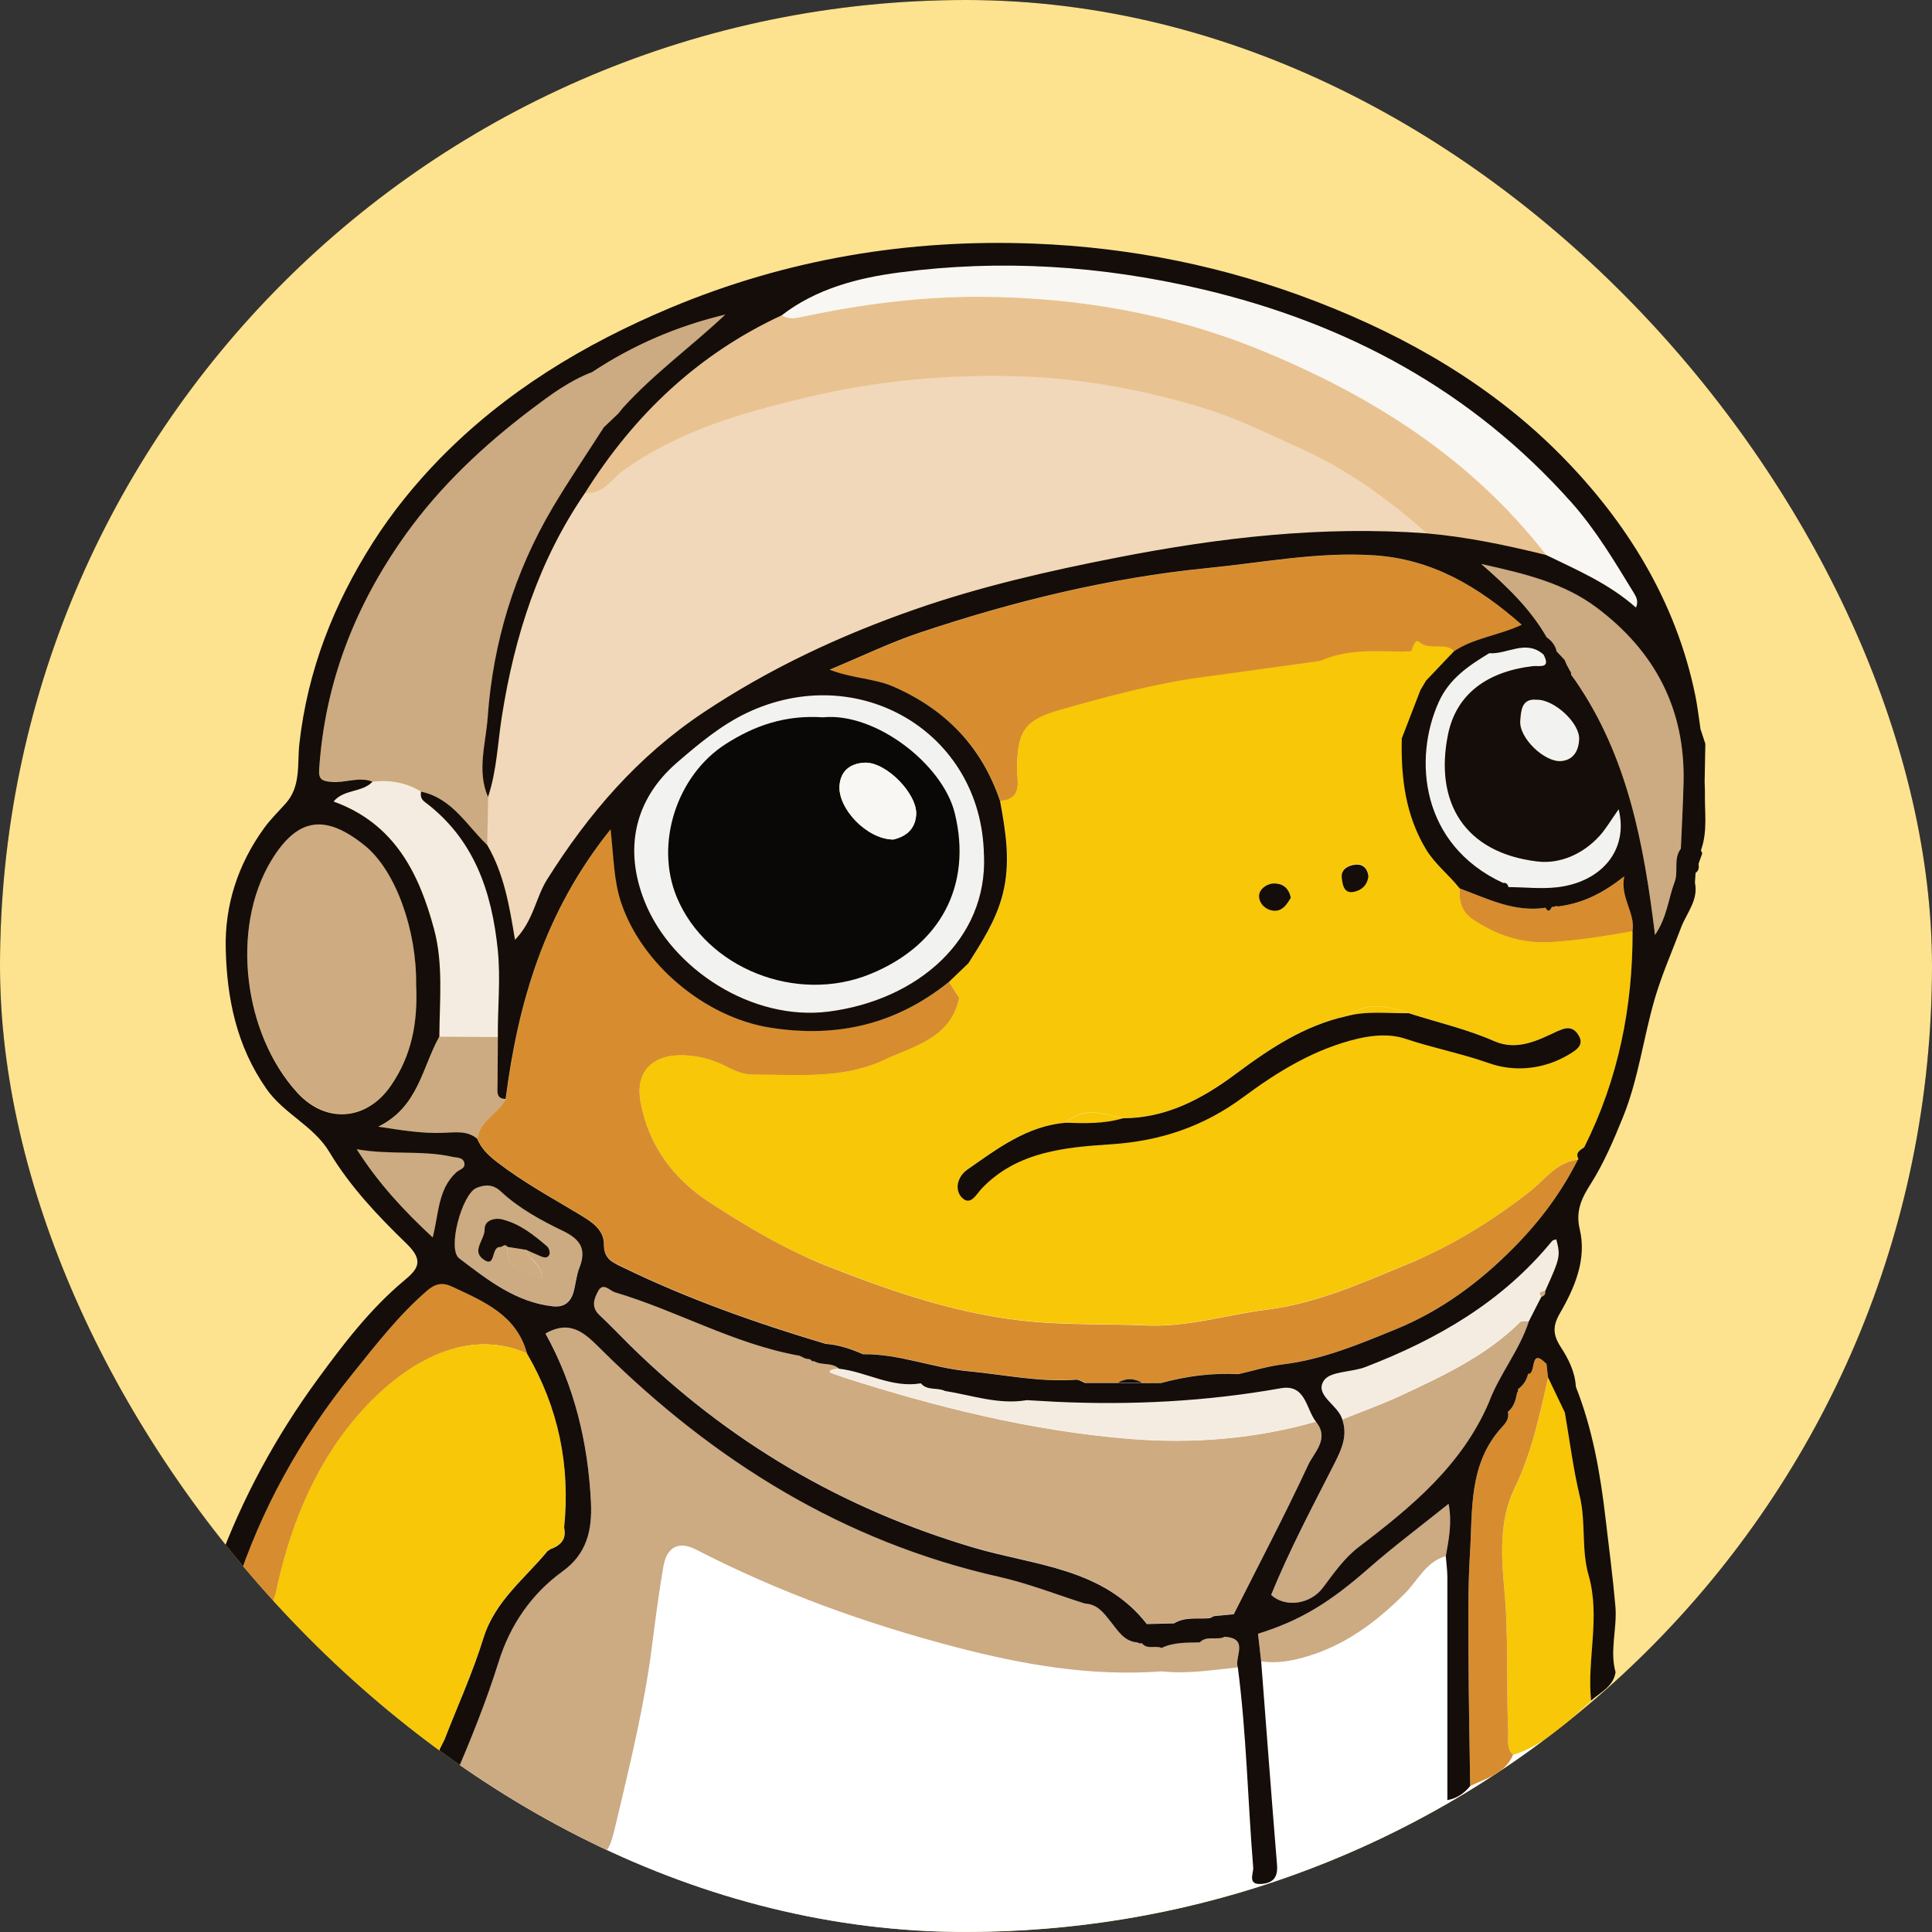
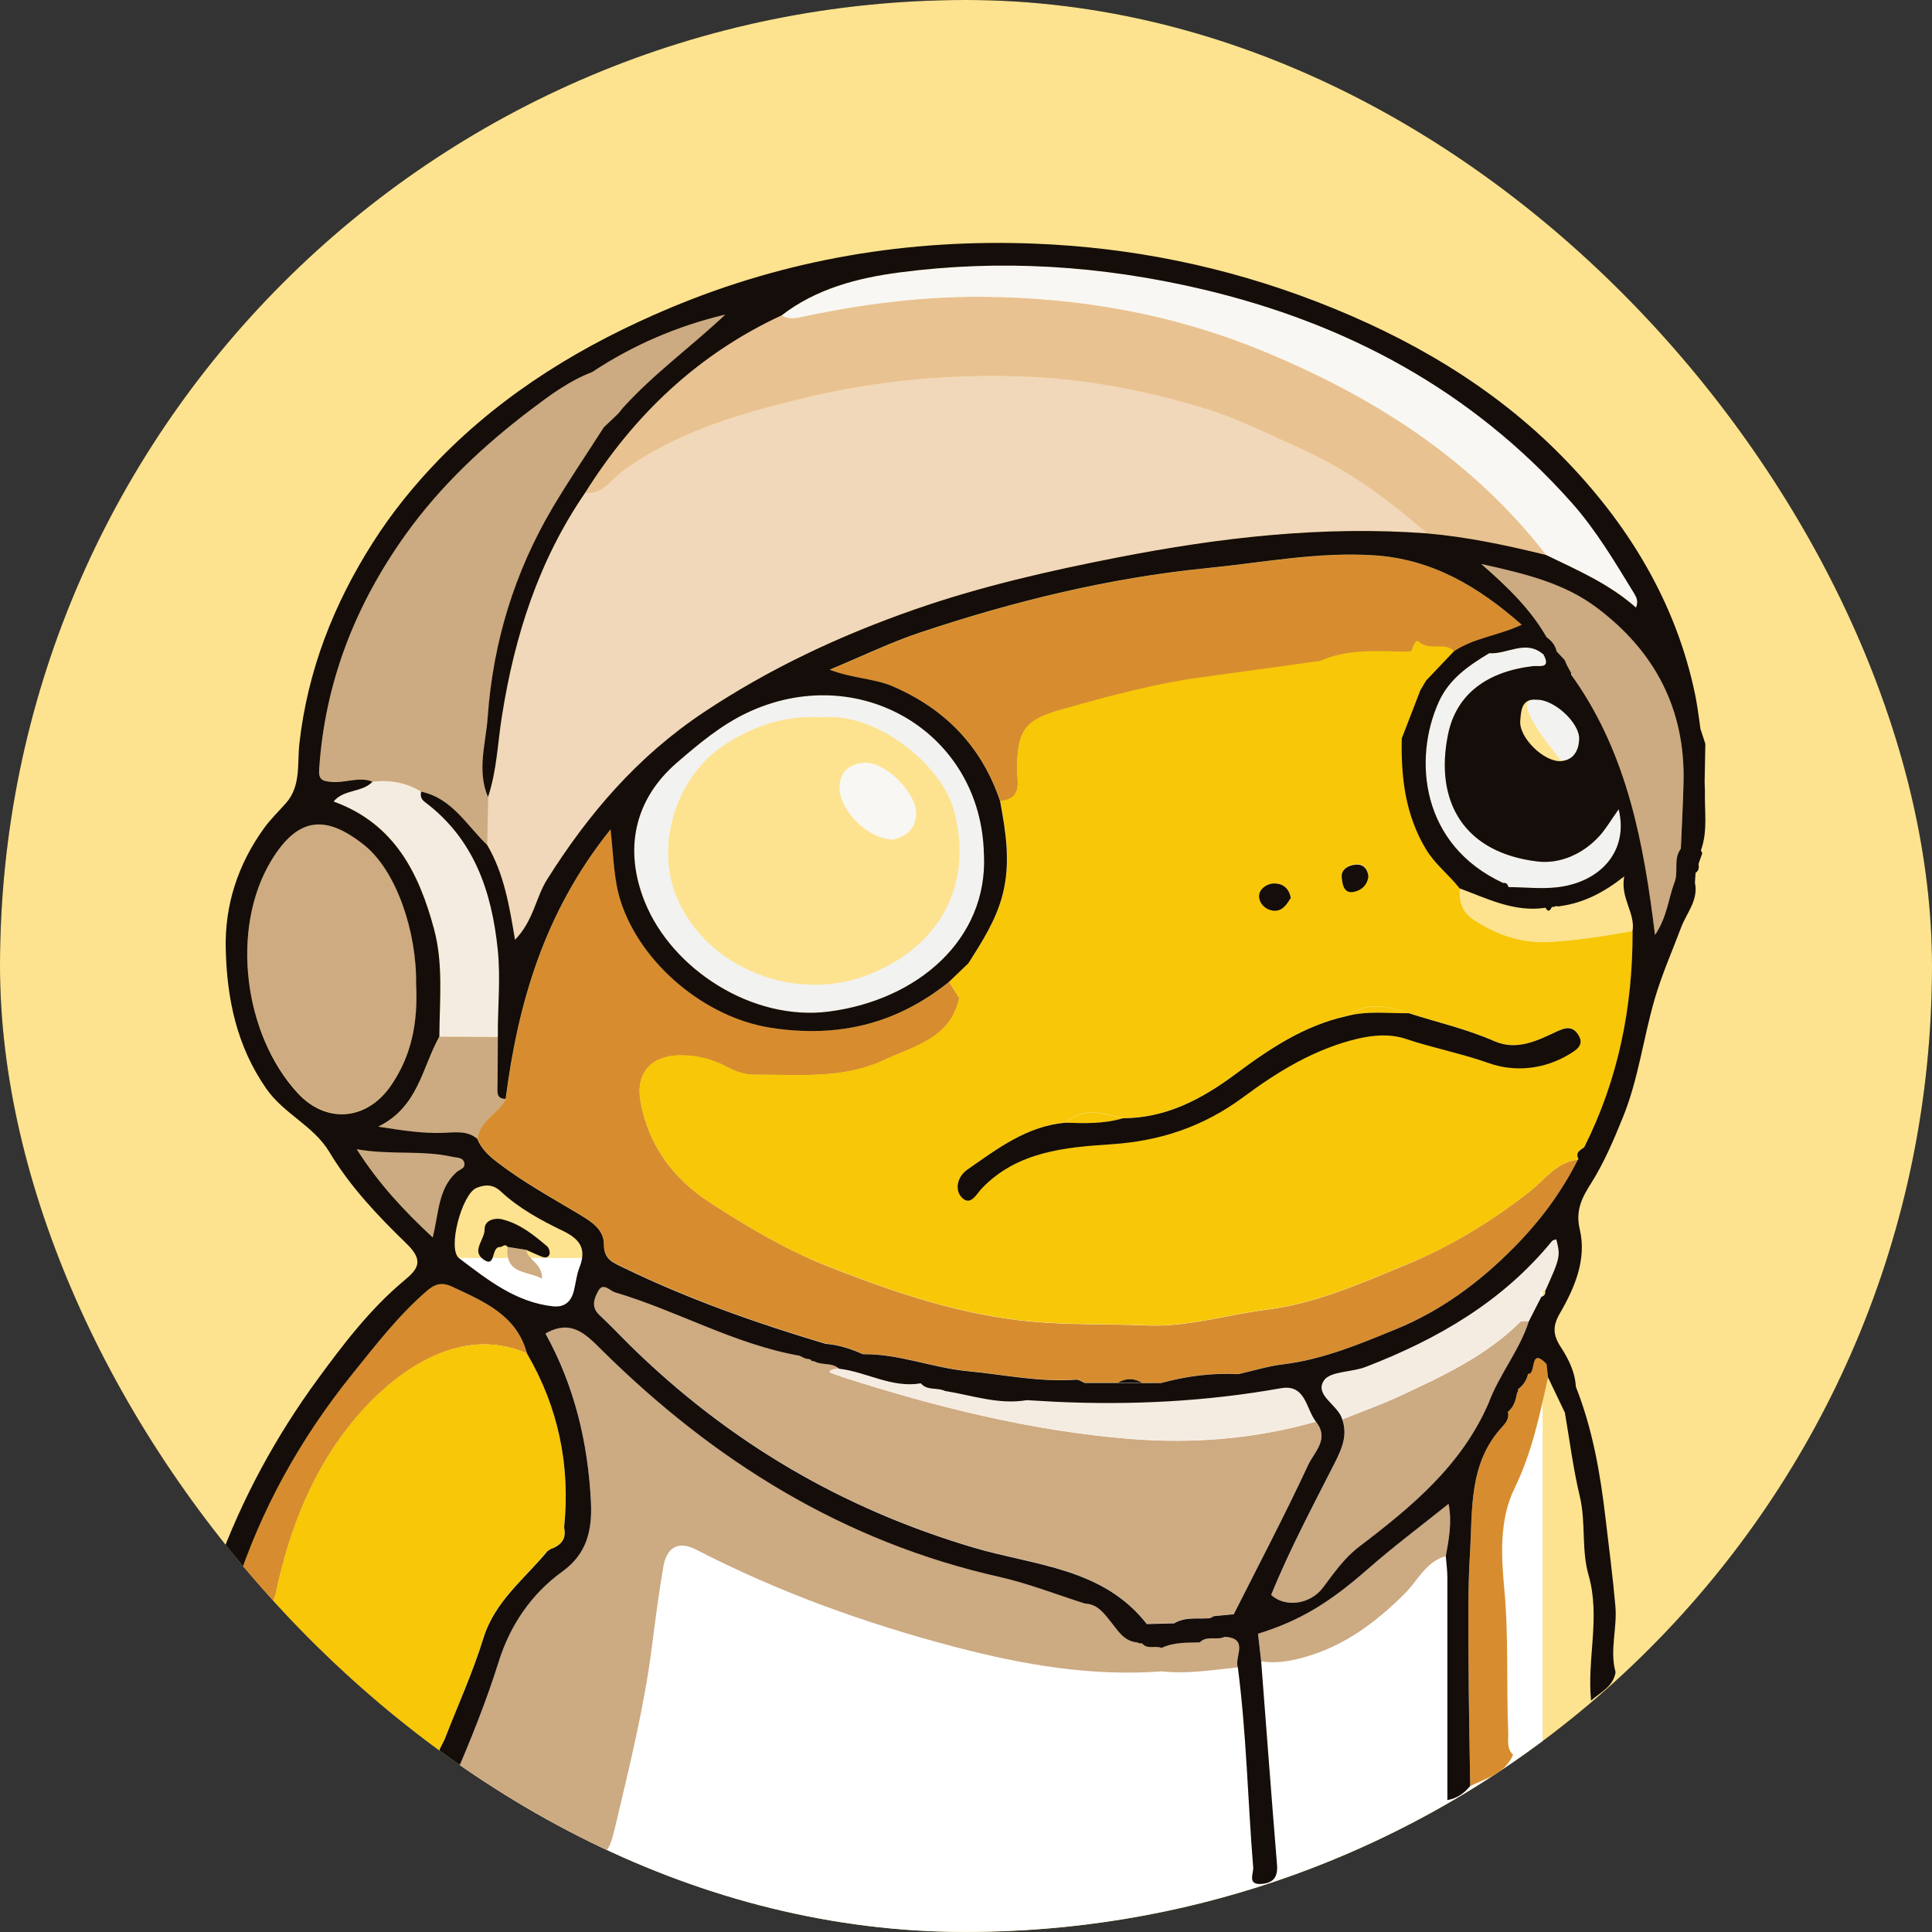
<svg xmlns="http://www.w3.org/2000/svg" width="32" height="32" viewBox="0 0 32 32" fill="none">
  <rect x="0" y="0" width="32" height="32" fill="#333333" stroke="none" />
  <g clip-path="url(#clip0_2843_2)">
    <rect width="32" height="32" rx="16" fill="black" />
    <g clip-path="url(#clip1_2843_2)">
      <path d="M16 32.001C24.837 32.001 32.001 24.837 32.001 16C32.001 7.164 24.837 0 16 0C7.164 0 0 7.164 0 16C0 24.837 7.164 32.001 16 32.001Z" fill="#FDE38F" />
      <path d="M7.605 20.837V29.62C10.046 31.127 12.921 31.998 16.001 31.998C19.58 31.998 22.885 30.822 25.55 28.836V20.836H7.605V20.837Z" fill="white" />
-       <path d="M25.921 23.402C26.001 23.863 26.059 24.329 26.167 24.782C26.271 25.215 26.191 25.666 26.313 26.087C26.514 26.782 26.284 27.475 26.355 28.167C25.962 28.522 25.587 28.902 25.062 29.066C24.95 28.96 24.987 28.82 24.981 28.692C24.948 27.901 24.991 27.111 24.916 26.318C24.865 25.766 24.833 25.168 25.085 24.653C25.374 24.063 25.504 23.44 25.641 22.812C25.734 23.008 25.828 23.204 25.922 23.401H25.92L25.921 23.402Z" fill="#F7C708" />
      <path d="M8.727 22.416C7.592 21.923 6.513 22.749 5.887 23.491C5.181 24.329 4.791 25.331 4.566 26.398C4.531 26.563 4.373 26.687 4.409 26.874C4.239 26.686 4.068 26.497 3.898 26.308C4.318 25.001 4.974 23.826 5.835 22.757C6.224 22.274 6.6 21.785 7.071 21.378C7.204 21.263 7.319 21.229 7.491 21.31C8.017 21.557 8.557 21.777 8.729 22.417L8.727 22.416Z" fill="#D78D2F" />
      <path d="M24.351 29.581C24.341 28.881 24.326 28.181 24.323 27.481C24.321 26.898 24.311 26.314 24.347 25.733C24.392 25.004 24.321 24.236 24.882 23.63C24.934 23.574 25.005 23.489 24.975 23.385L24.977 23.383C25.077 23.301 25.106 23.186 25.128 23.067C25.143 23.05 25.148 23.03 25.145 23.008C25.228 22.942 25.288 22.86 25.309 22.753C25.453 22.776 25.324 22.291 25.615 22.59C25.623 22.664 25.632 22.737 25.64 22.812C25.503 23.439 25.373 24.061 25.085 24.652C24.833 25.167 24.864 25.765 24.916 26.317C24.99 27.11 24.948 27.901 24.981 28.691C24.986 28.82 24.95 28.959 25.061 29.065C24.927 29.379 24.619 29.452 24.351 29.582V29.581Z" fill="#D78D2F" />
      <path d="M20.838 27.059C21.547 26.839 22.031 26.537 22.671 25.975C23.09 25.607 23.54 25.272 23.994 24.906C24.054 25.219 23.996 25.496 23.948 25.774C23.616 25.866 23.481 26.183 23.264 26.398C22.78 26.88 22.256 27.269 21.588 27.453C21.356 27.517 21.128 27.554 20.89 27.517C20.872 27.364 20.855 27.212 20.838 27.059Z" fill="#CCAA82" />
      <path d="M8.086 13.199C8.232 12.766 8.245 12.308 8.316 11.862C8.525 10.535 8.925 9.282 9.693 8.164C9.99 8.191 10.125 7.937 10.321 7.795C11.229 7.14 12.29 6.837 13.347 6.585C14.523 6.304 15.73 6.191 16.953 6.236C17.968 6.274 18.935 6.46 19.907 6.75C20.487 6.922 21.008 7.189 21.547 7.431C22.323 7.778 23 8.274 23.634 8.833C21.905 8.704 20.203 8.901 18.51 9.232C17.373 9.455 16.242 9.712 15.148 10.094C13.919 10.523 12.749 11.069 11.655 11.798C10.564 12.527 9.75 13.475 9.063 14.567C8.873 14.87 8.841 15.245 8.532 15.564C8.439 14.998 8.348 14.462 8.07 13.991C8.076 13.726 8.081 13.463 8.086 13.198V13.199Z" fill="#F1D8BB" />
      <path d="M15.888 16.531C15.745 17.201 15.147 17.323 14.647 17.557C13.96 17.88 13.224 17.798 12.498 17.802C12.331 17.803 12.187 17.75 12.045 17.674C11.794 17.543 11.531 17.474 11.243 17.481C10.782 17.493 10.526 17.775 10.609 18.242C10.739 18.97 11.15 19.523 11.76 19.919C12.382 20.323 13.023 20.703 13.714 20.975C14.802 21.403 15.903 21.78 17.086 21.89C17.723 21.948 18.357 21.926 18.992 21.954C19.675 21.983 20.324 21.774 20.99 21.691C21.818 21.586 22.558 21.247 23.308 20.94C24.035 20.642 24.708 20.227 25.335 19.738C25.584 19.544 25.778 19.246 26.135 19.209C25.86 19.753 25.508 20.226 25.071 20.667C24.495 21.248 23.862 21.711 23.113 22.018C22.511 22.265 21.907 22.516 21.249 22.596C21.001 22.625 20.76 22.702 20.515 22.758C20.08 22.735 19.654 22.789 19.235 22.905C19.131 22.905 19.025 22.906 18.921 22.907C18.786 22.824 18.651 22.823 18.515 22.903C18.334 22.903 18.151 22.903 17.97 22.903C17.922 22.884 17.873 22.845 17.828 22.849C17.223 22.895 16.636 22.765 16.041 22.709C15.45 22.654 14.895 22.42 14.3 22.427H14.297C14.097 22.339 13.892 22.269 13.672 22.255V22.253C12.525 21.91 11.401 21.514 10.323 20.99C10.155 20.909 10.003 20.855 10.004 20.607C10.007 20.36 9.798 20.232 9.6 20.112C9.138 19.834 8.664 19.575 8.235 19.244C8.098 19.138 7.973 19.024 7.908 18.858C7.945 18.554 8.255 18.444 8.378 18.2C8.584 16.603 9.023 15.098 10.117 13.734C10.171 14.204 10.168 14.57 10.288 14.936C10.624 15.961 11.677 16.846 12.76 17.018C13.87 17.194 14.848 16.964 15.72 16.264C15.777 16.353 15.832 16.442 15.888 16.531H15.888Z" fill="#D78D2F" />
      <path d="M21.797 23.546C22.027 23.828 21.767 24.05 21.67 24.258C21.281 25.094 20.851 25.911 20.436 26.734C20.327 26.744 20.218 26.755 20.108 26.765C20.086 26.776 20.064 26.788 20.042 26.799C19.843 26.818 19.634 26.771 19.448 26.884C19.297 26.888 19.147 26.892 18.996 26.895C18.271 25.965 17.136 25.927 16.14 25.633C13.949 24.987 12.055 23.873 10.434 22.277C10.265 22.11 10.101 21.938 9.927 21.776C9.786 21.644 9.843 21.499 9.911 21.377C9.992 21.23 10.102 21.376 10.185 21.401C11.217 21.707 12.164 22.26 13.237 22.451H13.241C13.274 22.467 13.308 22.483 13.342 22.499C13.369 22.504 13.397 22.508 13.424 22.512C13.439 22.537 13.461 22.548 13.49 22.545C13.617 22.618 13.784 22.559 13.901 22.668C13.862 22.675 13.821 22.676 13.784 22.688C13.746 22.702 13.717 22.726 13.783 22.748C13.845 22.769 13.907 22.794 13.969 22.814C15.515 23.309 17.086 23.701 18.707 23.833C19.749 23.918 20.786 23.836 21.799 23.547L21.797 23.546Z" fill="#CEAB81" />
      <path d="M23.634 8.833C22.999 8.275 22.324 7.778 21.547 7.431C21.007 7.189 20.487 6.923 19.907 6.75C18.935 6.46 17.968 6.274 16.953 6.236C15.73 6.191 14.524 6.304 13.347 6.585C12.29 6.838 11.23 7.14 10.322 7.795C10.125 7.937 9.99 8.191 9.693 8.164C10.501 6.876 11.559 5.866 12.948 5.221C13.071 5.297 13.185 5.267 13.322 5.238C14.293 5.032 15.282 4.908 16.269 4.914C17.847 4.925 19.394 5.191 20.865 5.791C22.715 6.546 24.364 7.585 25.608 9.189C24.957 9.03 24.304 8.89 23.635 8.833H23.634Z" fill="#E9C292" />
      <path d="M23.379 10.794C23.328 10.796 23.276 10.798 23.225 10.801C22.765 10.789 22.303 10.761 21.867 10.954C21.215 11.044 20.563 11.136 19.91 11.224C19.115 11.331 18.344 11.542 17.574 11.76C16.985 11.927 16.852 12.092 16.846 12.725C16.844 12.945 16.947 13.235 16.569 13.272C16.267 12.373 15.669 11.754 14.803 11.375C14.489 11.237 14.139 11.245 13.746 11.094C14.29 10.868 14.756 10.642 15.242 10.479C16.791 9.961 18.379 9.572 20.002 9.411C20.913 9.322 21.821 9.14 22.75 9.199C23.722 9.26 24.487 9.715 25.209 10.351C24.817 10.532 24.413 10.568 24.084 10.79C23.921 10.634 23.677 10.794 23.5 10.635C23.444 10.585 23.401 10.722 23.379 10.793V10.794Z" fill="#D78D2F" />
      <path d="M6.893 16.29C6.926 16.941 6.814 17.483 6.477 17.974C6.077 18.556 5.401 18.612 4.927 18.094C4.04 17.129 3.81 15.373 4.496 14.244C4.938 13.516 5.401 13.484 6.034 13.991C6.568 14.417 6.903 15.424 6.893 16.29Z" fill="#CEAB81" />
      <path d="M16.299 14.162C16.359 15.56 15.2 16.564 13.728 16.754C12.457 16.917 11.127 16.049 10.68 14.935C10.33 14.064 10.507 13.24 11.215 12.629C11.574 12.319 11.944 12.011 12.364 11.811C14.216 10.926 16.263 12.126 16.298 14.162H16.299ZM13.631 11.882C13.008 11.841 12.503 12.016 12.024 12.321C11.213 12.838 10.839 13.973 11.209 14.862C11.7 16.04 13.19 16.632 14.412 16.134C15.587 15.655 16.105 14.653 15.814 13.47C15.614 12.655 14.497 11.795 13.631 11.882Z" fill="#F2F2F1" />
      <path d="M6.174 12.947C6.46 12.916 6.73 12.96 6.979 13.113C6.968 13.18 6.972 13.231 7.039 13.282C7.855 13.896 8.149 14.761 8.249 15.737C8.298 16.22 8.245 16.696 8.25 17.175C7.927 17.173 7.604 17.172 7.281 17.17C7.284 16.576 7.349 15.972 7.194 15.393C6.946 14.466 6.539 13.64 5.529 13.275C5.7 13.067 6.003 13.131 6.174 12.947Z" fill="#F5ECE1" />
      <path d="M25.565 10.84C25.696 11.087 25.494 11.02 25.381 11.034C24.632 11.125 24.12 11.496 23.984 12.164C23.756 13.282 24.251 14.124 25.465 14.269C25.835 14.313 26.215 14.15 26.489 13.851C26.596 13.735 26.676 13.594 26.811 13.404C26.979 14.086 26.52 14.608 25.801 14.695C25.532 14.728 25.257 14.696 24.984 14.693L24.986 14.696C24.974 14.651 24.952 14.617 24.897 14.626C23.53 13.994 23.404 12.57 23.831 11.626C24.006 11.238 24.327 11.026 24.666 10.82C24.965 10.843 25.27 10.584 25.564 10.841L25.565 10.84Z" fill="#F2F2F1" />
-       <path d="M27.042 15.428C26.592 15.508 26.144 15.58 25.683 15.608C25.193 15.638 24.783 15.491 24.393 15.233C24.212 15.112 24.155 14.926 24.179 14.714C24.638 14.883 25.081 15.113 25.596 15.036L25.602 15.034C25.645 15.118 25.676 15.083 25.706 15.024C25.731 15.023 25.754 15.018 25.776 15.007L25.815 15.014L25.853 15.007C26.229 14.954 26.557 14.79 26.905 14.516C26.836 14.882 27.096 15.123 27.042 15.429V15.428Z" fill="#D78D2F" />
      <path d="M19.874 27.197C19.659 27.204 19.441 27.193 19.24 27.291C19.137 27.243 19.003 27.325 18.915 27.212C18.889 27.218 18.864 27.214 18.842 27.2C18.619 27.183 18.517 27.006 18.398 26.857C18.283 26.714 18.178 26.565 17.971 26.555C17.499 26.406 17.034 26.221 16.552 26.113C13.97 25.532 11.824 24.193 9.966 22.353C9.701 22.091 9.463 21.84 9.036 22.083C9.511 22.94 9.74 23.884 9.788 24.878C9.81 25.34 9.72 25.733 9.316 26.024C8.798 26.396 8.449 26.915 8.263 27.512C8.056 28.175 7.798 28.813 7.523 29.448C7.78 29.688 8.115 29.807 8.399 30.006C8.545 30.062 8.691 30.118 8.802 30.236C8.879 30.269 8.956 30.304 9.033 30.337C9.183 30.385 9.332 30.437 9.452 30.546C10.045 30.782 10.065 30.787 10.207 30.185C10.434 29.223 10.671 28.262 10.797 27.279C10.854 26.834 10.911 26.39 10.987 25.949C11.041 25.636 11.228 25.511 11.531 25.667C12.901 26.373 14.34 26.892 15.828 27.281C16.947 27.574 18.078 27.77 19.242 27.683C19.667 27.73 20.086 27.659 20.505 27.617C20.441 27.444 20.7 27.132 20.287 27.106C20.158 27.173 19.992 27.077 19.875 27.197" fill="#CCAA82" />
      <path d="M8.728 22.415C7.593 21.922 6.514 22.747 5.888 23.49C5.181 24.328 4.791 25.329 4.566 26.397C4.531 26.562 4.374 26.686 4.41 26.873C4.613 27.21 4.945 27.419 5.219 27.686C5.597 28.109 6.021 28.481 6.489 28.803C6.745 28.869 6.897 29.156 7.194 29.138C7.267 29.105 7.286 29.043 7.282 28.97C7.309 28.915 7.337 28.86 7.364 28.805C7.582 28.247 7.829 27.698 8.007 27.128C8.199 26.512 8.693 26.143 9.074 25.68C9.089 25.68 9.1 25.673 9.106 25.66C9.277 25.599 9.388 25.499 9.343 25.297C9.447 24.271 9.249 23.308 8.728 22.416V22.415Z" fill="#F7C708" />
      <path d="M24.661 23.232C24.214 24.272 23.377 24.962 22.51 25.622C22.264 25.809 22.094 26.058 21.912 26.299C21.704 26.575 21.288 26.631 21.057 26.417C21.362 25.664 21.746 24.948 22.113 24.224C22.23 23.992 22.325 23.771 22.234 23.51C22.549 23.383 22.871 23.269 23.178 23.127C23.891 22.795 24.606 22.464 25.177 21.9C25.205 21.872 25.275 21.888 25.325 21.883C25.172 22.366 24.838 22.76 24.662 23.231L24.661 23.232Z" fill="#CCAA82" />
      <path d="M13.899 22.664C14.355 22.717 14.772 22.989 15.253 22.906C15.359 23.033 15.526 22.969 15.653 23.033C16.103 23.104 16.541 23.264 17.007 23.184C17.06 23.188 17.114 23.191 17.167 23.194C17.274 23.2 17.38 23.206 17.486 23.212C18.736 23.27 19.978 23.208 21.212 22.988C21.629 22.913 21.63 23.328 21.797 23.543C20.785 23.833 19.746 23.914 18.705 23.83C17.084 23.698 15.513 23.306 13.967 22.81C13.905 22.79 13.844 22.766 13.781 22.745C13.716 22.722 13.744 22.698 13.783 22.685C13.819 22.672 13.86 22.671 13.899 22.665L13.899 22.664Z" fill="#F5ECE1" />
      <path d="M25.324 21.879C25.274 21.884 25.204 21.869 25.176 21.896C24.605 22.46 23.89 22.791 23.177 23.123C22.869 23.266 22.548 23.38 22.233 23.506C22.166 23.265 21.767 23.107 21.929 22.862C22.033 22.705 22.389 22.727 22.62 22.638C23.808 22.18 24.888 21.556 25.708 20.551C25.721 20.535 25.754 20.532 25.778 20.523C25.849 20.799 25.843 20.83 25.594 21.379C25.541 21.389 25.461 21.383 25.531 21.475C25.462 21.61 25.393 21.744 25.324 21.879Z" fill="#F5ECE1" />
-       <path d="M25.451 11.587C25.737 11.578 26.169 11.969 26.157 12.244C26.15 12.419 26.072 12.585 25.861 12.604C25.586 12.629 25.156 12.22 25.181 11.935C25.194 11.784 25.197 11.562 25.451 11.588V11.587Z" fill="#F2F2F1" />
+       <path d="M25.451 11.587C25.737 11.578 26.169 11.969 26.157 12.244C26.15 12.419 26.072 12.585 25.861 12.604C25.194 11.784 25.197 11.562 25.451 11.588V11.587Z" fill="#F2F2F1" />
      <path d="M26.448 10.059C25.909 9.655 25.269 9.499 24.535 9.336C24.993 9.733 25.358 10.097 25.617 10.549C25.7 10.608 25.761 10.682 25.784 10.784L25.781 10.781C25.825 10.83 25.871 10.878 25.916 10.927C25.925 10.95 25.936 10.973 25.945 10.996C25.965 11.034 25.985 11.071 26.005 11.108C26.02 11.126 26.026 11.146 26.021 11.168C26.045 11.202 26.069 11.235 26.093 11.269C26.954 12.517 27.227 13.953 27.412 15.482C27.615 15.179 27.633 14.876 27.736 14.606C27.805 14.429 27.712 14.22 27.839 14.053C27.854 13.682 27.876 13.312 27.884 12.941C27.909 11.731 27.404 10.779 26.447 10.06L26.448 10.059Z" fill="#CCAA82" />
      <path d="M8.249 17.177C7.926 17.175 7.603 17.174 7.28 17.172C6.993 17.683 6.934 18.335 6.268 18.663C6.684 18.727 7.006 18.776 7.337 18.766C7.531 18.76 7.737 18.72 7.908 18.863C7.945 18.559 8.255 18.448 8.378 18.205C8.216 18.203 8.243 18.085 8.244 17.985C8.244 17.715 8.248 17.446 8.249 17.177Z" fill="#CCAA82" />
-       <path d="M9.319 20.382C8.954 20.207 8.592 20.009 8.291 19.728C8.164 19.61 8.029 19.614 7.89 19.673C7.65 19.772 7.402 20.686 7.603 20.838C8.072 21.191 8.541 21.567 9.158 21.634C9.353 21.653 9.458 21.552 9.503 21.377C9.535 21.25 9.547 21.116 9.595 20.994C9.714 20.688 9.615 20.525 9.318 20.383L9.319 20.382ZM9.101 20.775C9.065 20.854 8.993 20.821 8.934 20.795C8.862 20.764 8.79 20.731 8.718 20.699C8.744 20.871 8.978 20.912 8.978 21.171C8.713 21.041 8.361 21.094 8.408 20.651C8.363 20.586 8.322 20.653 8.284 20.652C8.126 20.646 8.221 21.017 8.001 20.854C7.807 20.71 8.029 20.527 8.027 20.357C8.025 20.207 8.195 20.161 8.332 20.196C8.617 20.27 8.842 20.453 9.061 20.639C9.093 20.665 9.116 20.741 9.101 20.774V20.775Z" fill="#CCAA82" />
      <path d="M7.69 19.252C7.666 19.162 7.57 19.174 7.494 19.156C6.989 19.042 6.471 19.128 5.91 19.031C6.273 19.602 6.698 20.053 7.169 20.492C7.271 20.093 7.256 19.692 7.56 19.414C7.615 19.364 7.717 19.349 7.691 19.253L7.69 19.252Z" fill="#CCAA82" />
      <path d="M8.807 6.775C8.02 7.371 7.299 8.043 6.719 8.855C5.884 10.023 5.38 11.309 5.288 12.751C5.278 12.917 5.348 12.936 5.492 12.95C5.721 12.97 5.946 12.855 6.171 12.946C6.458 12.915 6.728 12.959 6.976 13.112C7.491 13.219 7.73 13.668 8.07 13.993C8.076 13.728 8.08 13.464 8.086 13.2C7.897 12.759 8.05 12.317 8.081 11.877C8.167 10.638 8.522 9.478 9.155 8.409C9.423 7.957 9.72 7.521 10.004 7.077C10.088 6.998 10.173 6.917 10.257 6.837C10.256 6.837 10.255 6.837 10.254 6.837C10.279 6.806 10.303 6.776 10.328 6.746C10.328 6.746 10.328 6.746 10.328 6.747C10.84 6.184 11.456 5.739 12.015 5.211C11.223 5.398 10.488 5.714 9.809 6.163C9.437 6.304 9.115 6.543 8.807 6.776V6.775Z" fill="#CCAA82" />
-       <path d="M25.532 21.479C25.58 21.465 25.603 21.434 25.595 21.383C25.541 21.393 25.461 21.387 25.532 21.479Z" fill="#CCAA82" />
      <path d="M18.598 18.524C18.286 18.619 17.965 18.607 17.645 18.598C17.944 18.326 18.273 18.448 18.598 18.524Z" fill="#F7C708" />
      <path d="M23.333 16.783C22.989 16.787 22.642 16.739 22.303 16.831C22.636 16.588 22.984 16.666 23.333 16.783Z" fill="#F7C708" />
      <path d="M23.625 11.268C23.778 11.106 23.931 10.945 24.084 10.783C23.921 10.627 23.678 10.787 23.501 10.628C23.445 10.578 23.402 10.714 23.379 10.786C23.328 10.788 23.277 10.79 23.226 10.793C23.223 10.805 23.22 10.817 23.215 10.828C23.22 10.817 23.223 10.806 23.226 10.793C22.766 10.781 22.304 10.753 21.868 10.946C21.215 11.036 20.564 11.128 19.911 11.216C19.116 11.323 18.345 11.534 17.575 11.752C16.986 11.919 16.853 12.084 16.847 12.718C16.845 12.938 16.948 13.228 16.57 13.264C16.665 13.777 16.747 14.284 16.612 14.81C16.502 15.237 16.272 15.591 16.044 15.951C15.936 16.054 15.829 16.157 15.721 16.261C15.777 16.35 15.833 16.439 15.888 16.528C15.745 17.197 15.147 17.32 14.647 17.554C13.96 17.877 13.224 17.795 12.498 17.799C12.331 17.8 12.187 17.747 12.045 17.671C11.794 17.54 11.531 17.471 11.243 17.478C10.782 17.49 10.526 17.772 10.609 18.239C10.739 18.967 11.15 19.52 11.76 19.916C12.382 20.32 13.023 20.7 13.714 20.972C14.802 21.4 15.903 21.777 17.086 21.887C17.723 21.945 18.357 21.922 18.992 21.951C19.675 21.98 20.324 21.771 20.99 21.688C21.818 21.583 22.558 21.244 23.308 20.937C24.035 20.639 24.708 20.224 25.335 19.735C25.584 19.541 25.777 19.243 26.135 19.205L26.148 19.19C26.088 19.081 26.176 19.044 26.243 18.996C26.808 17.871 27.047 16.674 27.044 15.422C26.594 15.503 26.146 15.575 25.686 15.603C25.195 15.632 24.785 15.485 24.395 15.227C24.214 15.106 24.157 14.92 24.181 14.708C24.005 14.483 23.776 14.312 23.624 14.059C23.281 13.488 23.208 12.868 23.224 12.224C23.327 11.958 23.429 11.692 23.532 11.426C23.563 11.373 23.594 11.32 23.626 11.268M22.457 14.312C22.575 14.301 22.651 14.372 22.667 14.503C22.652 14.649 22.552 14.739 22.42 14.763C22.251 14.794 22.237 14.623 22.226 14.528C22.209 14.392 22.333 14.322 22.457 14.312ZM21.097 14.631C21.229 14.626 21.347 14.688 21.383 14.87C21.323 14.961 21.258 15.083 21.119 15.082C20.98 15.081 20.859 14.973 20.856 14.843C20.853 14.73 20.977 14.635 21.097 14.631ZM25.997 17.455C25.576 17.711 25.086 17.755 24.666 17.607C24.209 17.445 23.737 17.356 23.28 17.202C23.029 17.118 22.754 17.137 22.491 17.199C21.779 17.367 21.169 17.739 20.59 18.169C19.939 18.652 19.231 18.895 18.402 18.949C17.652 18.998 16.847 19.065 16.259 19.682C16.172 19.773 16.07 19.989 15.923 19.822C15.805 19.689 15.864 19.479 16.023 19.368C16.519 19.021 17.008 18.649 17.644 18.591C17.943 18.32 18.272 18.442 18.598 18.518C19.314 18.517 19.91 18.198 20.461 17.788C21.025 17.368 21.602 16.982 22.303 16.826C22.635 16.584 22.983 16.662 23.333 16.778C23.806 16.93 24.291 17.04 24.75 17.241C25.136 17.409 25.483 17.222 25.815 17.067C25.979 16.99 26.073 17.024 26.146 17.145C26.24 17.302 26.113 17.383 25.996 17.454L25.997 17.455Z" fill="#F7C708" />
-       <path d="M13.631 11.881C14.497 11.795 15.614 12.655 15.814 13.469C16.104 14.652 15.588 15.655 14.412 16.134C13.191 16.631 11.701 16.039 11.21 14.861C10.84 13.972 11.213 12.837 12.024 12.321C12.504 12.015 13.008 11.84 13.631 11.881ZM14.796 13.905C14.961 13.865 15.154 13.768 15.174 13.497C15.199 13.152 14.678 12.617 14.323 12.632C14.089 12.641 13.92 12.762 13.904 13.018C13.882 13.393 14.356 13.9 14.796 13.904V13.905Z" fill="#0A0806" />
      <path d="M8.408 20.656C8.512 20.672 8.615 20.688 8.719 20.705C8.745 20.877 8.979 20.918 8.979 21.177C8.714 21.046 8.362 21.1 8.408 20.656Z" fill="#CEAB81" />
      <path d="M27.067 9.823C26.749 9.305 26.438 8.778 26.034 8.324C24.387 6.473 22.321 5.358 19.915 4.79C18.249 4.398 16.58 4.29 14.896 4.513C14.211 4.603 13.522 4.78 12.949 5.223C13.072 5.299 13.186 5.269 13.323 5.24C14.294 5.034 15.283 4.909 16.27 4.916C17.848 4.927 19.395 5.193 20.866 5.793C22.715 6.548 24.365 7.587 25.609 9.191C26.127 9.442 26.658 9.67 27.101 10.064C27.145 9.962 27.11 9.894 27.067 9.824V9.823Z" fill="#F8F7F3" />
      <path d="M14.324 12.634C14.09 12.643 13.921 12.764 13.905 13.021C13.883 13.395 14.357 13.902 14.796 13.906C14.962 13.867 15.155 13.769 15.175 13.498C15.2 13.153 14.679 12.619 14.324 12.633V12.634Z" fill="#F8F7F3" />
      <path d="M18.514 22.903C18.649 22.904 18.784 22.905 18.919 22.906C18.785 22.824 18.65 22.823 18.514 22.903Z" fill="#150D09" />
      <path d="M28.173 14.083C28.289 13.764 28.23 13.433 28.239 13.107C28.237 13.054 28.236 13 28.234 12.946C28.238 12.737 28.242 12.528 28.246 12.32C28.219 12.238 28.192 12.156 28.165 12.074C28.161 12.046 28.157 12.018 28.154 11.99C28.13 11.835 28.112 11.679 28.081 11.526C27.763 9.962 26.941 8.641 25.855 7.542C24.726 6.399 23.339 5.588 21.814 4.999C20.295 4.412 18.733 4.097 17.125 4.035C15.049 3.955 13.034 4.289 11.102 5.099C9.668 5.701 8.363 6.491 7.275 7.607C6.866 8.028 6.493 8.488 6.177 8.985C5.526 10.007 5.094 11.105 4.958 12.323C4.922 12.649 4.988 13.021 4.734 13.305C4.612 13.442 4.479 13.571 4.373 13.718C3.941 14.315 3.72 14.993 3.739 15.722C3.759 16.543 3.919 17.326 4.411 18.032C4.704 18.453 5.193 18.643 5.458 19.085C5.8 19.656 6.262 20.142 6.735 20.6C7.03 20.885 6.92 21.023 6.693 21.211C6.13 21.681 5.686 22.264 5.259 22.848C4.567 23.794 4.008 24.824 3.604 25.93C3.702 26.057 3.801 26.183 3.899 26.311C4.319 25.003 4.974 23.828 5.835 22.759C6.224 22.276 6.6 21.787 7.071 21.38C7.204 21.266 7.319 21.231 7.491 21.312C8.017 21.559 8.557 21.78 8.729 22.419C9.25 23.312 9.448 24.274 9.344 25.301C9.389 25.503 9.278 25.603 9.107 25.663C9.101 25.677 9.09 25.683 9.075 25.684C8.695 26.147 8.2 26.515 8.008 27.131C7.831 27.702 7.582 28.251 7.365 28.809C7.338 28.864 7.31 28.918 7.283 28.973C7.287 29.047 7.267 29.108 7.195 29.142C7.199 29.19 7.202 29.238 7.206 29.286C7.316 29.333 7.389 29.452 7.523 29.452C7.797 28.817 8.055 28.179 8.262 27.517C8.449 26.92 8.799 26.401 9.316 26.028C9.72 25.737 9.81 25.345 9.788 24.883C9.74 23.888 9.51 22.944 9.035 22.087C9.461 21.844 9.7 22.095 9.965 22.358C11.823 24.198 13.97 25.537 16.552 26.118C17.034 26.227 17.498 26.41 17.971 26.56C18.178 26.569 18.283 26.718 18.398 26.861C18.517 27.01 18.618 27.187 18.841 27.204C18.864 27.219 18.889 27.223 18.914 27.216C19.001 27.329 19.136 27.247 19.239 27.295C19.441 27.198 19.658 27.209 19.873 27.202C19.99 27.081 20.155 27.177 20.285 27.11C20.698 27.136 20.439 27.447 20.503 27.621C20.646 28.72 20.667 29.829 20.757 30.932C20.765 31.029 20.651 31.227 20.904 31.203C21.101 31.184 21.168 31.08 21.151 30.881C21.059 29.761 20.976 28.639 20.889 27.518C20.872 27.366 20.855 27.213 20.837 27.06C21.546 26.84 22.03 26.538 22.67 25.976C23.09 25.608 23.539 25.273 23.993 24.908C24.053 25.22 23.996 25.497 23.947 25.776C23.956 25.893 23.973 26.011 23.973 26.128C23.974 27.355 23.973 28.581 23.973 29.815C24.124 29.789 24.249 29.707 24.351 29.582C24.341 28.882 24.326 28.183 24.323 27.482C24.321 26.9 24.311 26.315 24.347 25.735C24.392 25.005 24.321 24.238 24.882 23.632C24.934 23.576 25.005 23.49 24.975 23.386L24.977 23.384C25.076 23.302 25.106 23.187 25.128 23.068C25.143 23.051 25.148 23.031 25.144 23.009C25.228 22.944 25.288 22.862 25.309 22.755C25.453 22.777 25.324 22.293 25.615 22.591C25.623 22.665 25.632 22.739 25.64 22.813C25.734 23.009 25.828 23.205 25.921 23.401L25.92 23.402C26 23.863 26.057 24.329 26.166 24.782C26.27 25.215 26.19 25.666 26.311 26.087C26.512 26.782 26.283 27.475 26.353 28.167C26.509 28.028 26.72 27.938 26.759 27.698C26.658 27.335 26.788 26.972 26.756 26.605C26.714 26.12 26.65 25.641 26.594 25.159C26.507 24.408 26.379 23.672 26.101 22.968C26.088 22.721 25.977 22.505 25.849 22.308C25.722 22.11 25.713 21.965 25.837 21.752C26.084 21.326 26.284 20.856 26.165 20.358C26.091 20.043 26.208 19.828 26.353 19.6C26.57 19.255 26.727 18.883 26.88 18.507C27.138 17.873 27.218 17.194 27.408 16.543C27.527 16.136 27.701 15.745 27.85 15.347C27.945 15.11 28.133 14.902 28.073 14.619L28.084 14.458C28.139 14.421 28.143 14.367 28.133 14.309C28.153 14.25 28.174 14.191 28.195 14.133C28.188 14.115 28.18 14.098 28.172 14.082L28.173 14.083ZM4.926 18.101C4.039 17.135 3.809 15.38 4.495 14.25C4.937 13.523 5.4 13.491 6.034 13.998C6.567 14.424 6.903 15.431 6.892 16.297C6.925 16.947 6.813 17.489 6.476 17.98C6.076 18.562 5.401 18.619 4.926 18.101ZM7.168 20.496C6.696 20.057 6.272 19.606 5.909 19.035C6.47 19.133 6.988 19.047 7.492 19.16C7.57 19.178 7.665 19.166 7.689 19.256C7.716 19.353 7.613 19.367 7.558 19.417C7.254 19.696 7.269 20.096 7.167 20.495L7.168 20.496ZM9.596 20.998C9.549 21.119 9.537 21.254 9.505 21.381C9.46 21.557 9.355 21.657 9.16 21.637C8.542 21.57 8.073 21.195 7.605 20.841C7.404 20.689 7.652 19.776 7.891 19.676C8.031 19.618 8.166 19.613 8.293 19.732C8.594 20.013 8.956 20.21 9.321 20.386C9.618 20.529 9.716 20.692 9.597 20.997L9.596 20.998ZM13.234 22.453H13.238C13.271 22.47 13.305 22.485 13.338 22.501C13.366 22.506 13.393 22.51 13.421 22.515C13.436 22.539 13.458 22.55 13.487 22.547C13.614 22.62 13.781 22.561 13.898 22.67C14.354 22.723 14.772 22.995 15.252 22.912C15.358 23.039 15.525 22.976 15.653 23.039C16.102 23.11 16.541 23.27 17.006 23.191C17.059 23.194 17.113 23.197 17.167 23.2L17.486 23.218C18.736 23.276 19.977 23.214 21.212 22.994C21.628 22.919 21.629 23.334 21.797 23.549C22.026 23.832 21.766 24.053 21.669 24.261C21.28 25.097 20.85 25.914 20.435 26.737C20.326 26.748 20.217 26.758 20.108 26.768C20.085 26.78 20.064 26.791 20.041 26.802C19.842 26.821 19.633 26.774 19.447 26.888C19.296 26.892 19.146 26.896 18.995 26.899C18.27 25.968 17.135 25.931 16.139 25.637C13.948 24.991 12.055 23.876 10.433 22.281C10.264 22.114 10.1 21.941 9.927 21.779C9.785 21.647 9.842 21.502 9.91 21.381C9.991 21.234 10.101 21.379 10.184 21.404C11.216 21.71 12.163 22.263 13.236 22.454M25.593 21.383C25.601 21.434 25.579 21.465 25.53 21.479C25.461 21.614 25.391 21.748 25.323 21.884C25.169 22.366 24.835 22.76 24.659 23.232C24.212 24.272 23.375 24.962 22.508 25.621C22.262 25.809 22.092 26.058 21.91 26.299C21.702 26.575 21.287 26.631 21.055 26.417C21.36 25.664 21.744 24.948 22.111 24.224C22.228 23.992 22.323 23.771 22.232 23.509C22.165 23.268 21.766 23.111 21.928 22.866C22.032 22.709 22.388 22.731 22.619 22.641C23.808 22.183 24.887 21.56 25.707 20.555C25.721 20.538 25.754 20.536 25.777 20.527C25.849 20.803 25.842 20.833 25.594 21.382L25.593 21.383ZM27.041 15.428C27.044 16.68 26.805 17.877 26.24 19.002C26.242 19.013 26.243 19.023 26.244 19.034C26.244 19.023 26.242 19.013 26.24 19.002C26.175 19.05 26.086 19.087 26.145 19.196L26.133 19.211C25.858 19.756 25.505 20.229 25.069 20.669C24.493 21.25 23.86 21.714 23.111 22.02C22.508 22.267 21.904 22.519 21.247 22.598C21 22.628 20.757 22.704 20.513 22.76C20.078 22.737 19.652 22.792 19.233 22.907C19.128 22.907 19.023 22.908 18.918 22.909C18.783 22.908 18.648 22.907 18.513 22.906C18.331 22.906 18.149 22.906 17.968 22.906C17.92 22.887 17.871 22.848 17.825 22.852C17.221 22.897 16.633 22.768 16.039 22.712C15.447 22.657 14.892 22.422 14.298 22.43H14.294C14.095 22.342 13.889 22.272 13.669 22.258L13.668 22.256C12.523 21.914 11.398 21.517 10.321 20.994C10.152 20.912 10 20.858 10.002 20.611C10.004 20.364 9.796 20.235 9.597 20.115C9.136 19.837 8.661 19.579 8.233 19.248C8.095 19.142 7.971 19.027 7.905 18.862C7.734 18.718 7.528 18.758 7.334 18.764C7.003 18.775 6.681 18.726 6.265 18.661C6.931 18.334 6.99 17.682 7.277 17.17C7.28 16.576 7.345 15.972 7.19 15.393C6.942 14.467 6.535 13.64 5.525 13.276C5.696 13.067 5.999 13.131 6.17 12.947C5.943 12.857 5.718 12.973 5.49 12.951C5.346 12.938 5.276 12.918 5.286 12.752C5.378 11.312 5.882 10.025 6.717 8.856C7.297 8.045 8.018 7.372 8.805 6.776C9.114 6.543 9.435 6.304 9.808 6.163C10.486 5.714 11.221 5.399 12.013 5.211C11.454 5.738 10.837 6.183 10.326 6.746L10.329 6.741C10.303 6.773 10.277 6.805 10.251 6.837H10.254C10.17 6.918 10.085 6.997 10.001 7.078C9.717 7.522 9.42 7.958 9.152 8.41C8.52 9.48 8.166 10.639 8.078 11.878C8.047 12.318 7.895 12.761 8.083 13.201C8.229 12.767 8.242 12.31 8.313 11.864C8.522 10.536 8.922 9.284 9.69 8.165C10.497 6.878 11.556 5.868 12.945 5.224C13.518 4.781 14.208 4.603 14.892 4.513C16.575 4.291 18.244 4.398 19.911 4.79C22.317 5.357 24.383 6.473 26.03 8.324C26.434 8.778 26.746 9.305 27.063 9.823C27.106 9.894 27.14 9.961 27.097 10.064C26.654 9.67 26.123 9.442 25.605 9.191C24.954 9.031 24.3 8.892 23.631 8.834C21.903 8.706 20.201 8.903 18.508 9.234C17.37 9.456 16.24 9.714 15.146 10.096C13.916 10.525 12.747 11.071 11.653 11.8C10.561 12.528 9.748 13.476 9.061 14.568C8.871 14.871 8.839 15.247 8.53 15.566C8.437 14.999 8.346 14.464 8.068 13.993C7.728 13.669 7.489 13.22 6.974 13.112C6.964 13.179 6.968 13.23 7.034 13.281C7.851 13.895 8.145 14.76 8.245 15.736C8.294 16.218 8.241 16.695 8.246 17.174C8.244 17.443 8.242 17.712 8.241 17.982C8.241 18.082 8.214 18.2 8.375 18.202C8.581 16.605 9.019 15.1 10.113 13.737C10.166 14.206 10.164 14.572 10.284 14.938C10.62 15.963 11.673 16.849 12.756 17.021C13.866 17.197 14.844 16.966 15.716 16.265C15.824 16.162 15.932 16.059 16.039 15.956C16.267 15.596 16.497 15.242 16.607 14.815C16.742 14.289 16.66 13.782 16.565 13.269C16.262 12.371 15.665 11.751 14.799 11.373C14.485 11.235 14.135 11.242 13.742 11.092C14.286 10.866 14.752 10.639 15.238 10.477C16.787 9.959 18.375 9.57 19.998 9.409C20.909 9.32 21.817 9.138 22.746 9.197C23.718 9.257 24.483 9.713 25.205 10.348C24.814 10.53 24.409 10.566 24.08 10.789C23.926 10.95 23.773 11.112 23.62 11.273C23.589 11.326 23.558 11.379 23.526 11.432C23.423 11.698 23.321 11.964 23.218 12.23C23.203 12.874 23.276 13.494 23.618 14.065C23.77 14.317 24 14.489 24.176 14.714C24.635 14.883 25.079 15.113 25.594 15.036L25.599 15.034C25.642 15.118 25.674 15.083 25.703 15.024C25.728 15.023 25.751 15.018 25.773 15.007L25.812 15.014L25.85 15.007C26.226 14.954 26.555 14.79 26.902 14.516C26.834 14.882 27.093 15.123 27.039 15.429L27.041 15.428ZM16.298 14.163C16.358 15.561 15.198 16.565 13.727 16.755C12.456 16.918 11.126 16.05 10.679 14.936C10.329 14.065 10.506 13.241 11.214 12.63C11.572 12.32 11.943 12.012 12.363 11.811C14.215 10.926 16.262 12.126 16.297 14.163H16.298ZM25.565 10.84C25.696 11.087 25.494 11.02 25.381 11.034C24.632 11.125 24.12 11.496 23.984 12.164C23.756 13.282 24.251 14.124 25.465 14.269C25.834 14.313 26.215 14.149 26.488 13.851C26.595 13.735 26.675 13.594 26.81 13.404C26.978 14.086 26.52 14.608 25.801 14.695C25.533 14.727 25.257 14.695 24.985 14.693C24.973 14.649 24.952 14.617 24.897 14.625C24.926 14.648 24.955 14.671 24.984 14.694C24.955 14.671 24.926 14.648 24.897 14.625C23.53 13.993 23.404 12.569 23.831 11.625C24.007 11.237 24.328 11.025 24.666 10.819C24.965 10.842 25.271 10.584 25.564 10.84H25.565ZM26.156 12.246C26.148 12.421 26.071 12.587 25.86 12.606C25.585 12.631 25.155 12.222 25.18 11.937C25.193 11.786 25.196 11.563 25.45 11.59C25.736 11.58 26.168 11.971 26.156 12.247V12.246ZM27.839 14.058C27.712 14.225 27.805 14.432 27.736 14.611C27.633 14.881 27.615 15.184 27.412 15.486C27.226 13.958 26.953 12.521 26.093 11.273C26.069 11.24 26.045 11.206 26.021 11.173C26.026 11.15 26.02 11.13 26.005 11.113L25.945 11.001C25.936 10.978 25.926 10.954 25.916 10.931C25.872 10.884 25.827 10.836 25.783 10.789C25.761 10.687 25.7 10.612 25.617 10.554C25.357 10.101 24.992 9.739 24.535 9.341C25.269 9.504 25.909 9.659 26.448 10.065C27.405 10.783 27.91 11.735 27.885 12.946C27.877 13.317 27.855 13.687 27.84 14.058H27.839Z" fill="#150D09" />
      <path d="M25.815 17.071C25.483 17.226 25.135 17.413 24.75 17.245C24.292 17.044 23.806 16.934 23.333 16.782C22.988 16.787 22.642 16.739 22.302 16.831C21.602 16.986 21.026 17.372 20.462 17.792C19.911 18.202 19.314 18.521 18.598 18.522C18.285 18.617 17.965 18.605 17.644 18.596C17.008 18.653 16.52 19.025 16.023 19.372C15.864 19.483 15.806 19.693 15.923 19.826C16.07 19.992 16.173 19.777 16.26 19.686C16.847 19.069 17.652 19.002 18.403 18.953C19.232 18.898 19.939 18.655 20.591 18.173C21.17 17.743 21.78 17.371 22.492 17.203C22.754 17.142 23.029 17.122 23.281 17.206C23.737 17.359 24.21 17.449 24.667 17.611C25.087 17.759 25.578 17.715 25.997 17.459C26.114 17.388 26.241 17.307 26.147 17.149C26.075 17.029 25.98 16.995 25.817 17.072L25.815 17.071Z" fill="#150D09" />
      <path d="M21.116 15.085C21.255 15.085 21.321 14.963 21.38 14.872C21.345 14.691 21.227 14.629 21.095 14.633C20.975 14.637 20.851 14.733 20.854 14.846C20.857 14.976 20.977 15.083 21.116 15.085Z" fill="#150D09" />
      <path d="M22.418 14.773C22.55 14.749 22.65 14.659 22.665 14.512C22.649 14.382 22.573 14.312 22.455 14.321C22.331 14.332 22.207 14.401 22.224 14.538C22.235 14.632 22.25 14.803 22.418 14.773Z" fill="#150D09" />
      <path d="M8.332 20.199C8.195 20.163 8.024 20.209 8.027 20.36C8.03 20.531 7.808 20.712 8.001 20.856C8.221 21.019 8.126 20.648 8.283 20.655C8.322 20.656 8.362 20.589 8.407 20.653C8.51 20.669 8.614 20.685 8.717 20.702C8.789 20.734 8.86 20.767 8.933 20.798C8.993 20.823 9.065 20.857 9.1 20.778C9.115 20.744 9.092 20.668 9.061 20.642C8.842 20.456 8.616 20.273 8.332 20.2V20.199Z" fill="#150D09" />
    </g>
  </g>
  <defs>
    <clipPath id="clip0_2843_2">
      <rect width="32" height="32" rx="16" fill="white" />
    </clipPath>
    <clipPath id="clip1_2843_2">
      <rect width="32" height="32" fill="white" />
    </clipPath>
  </defs>
</svg>